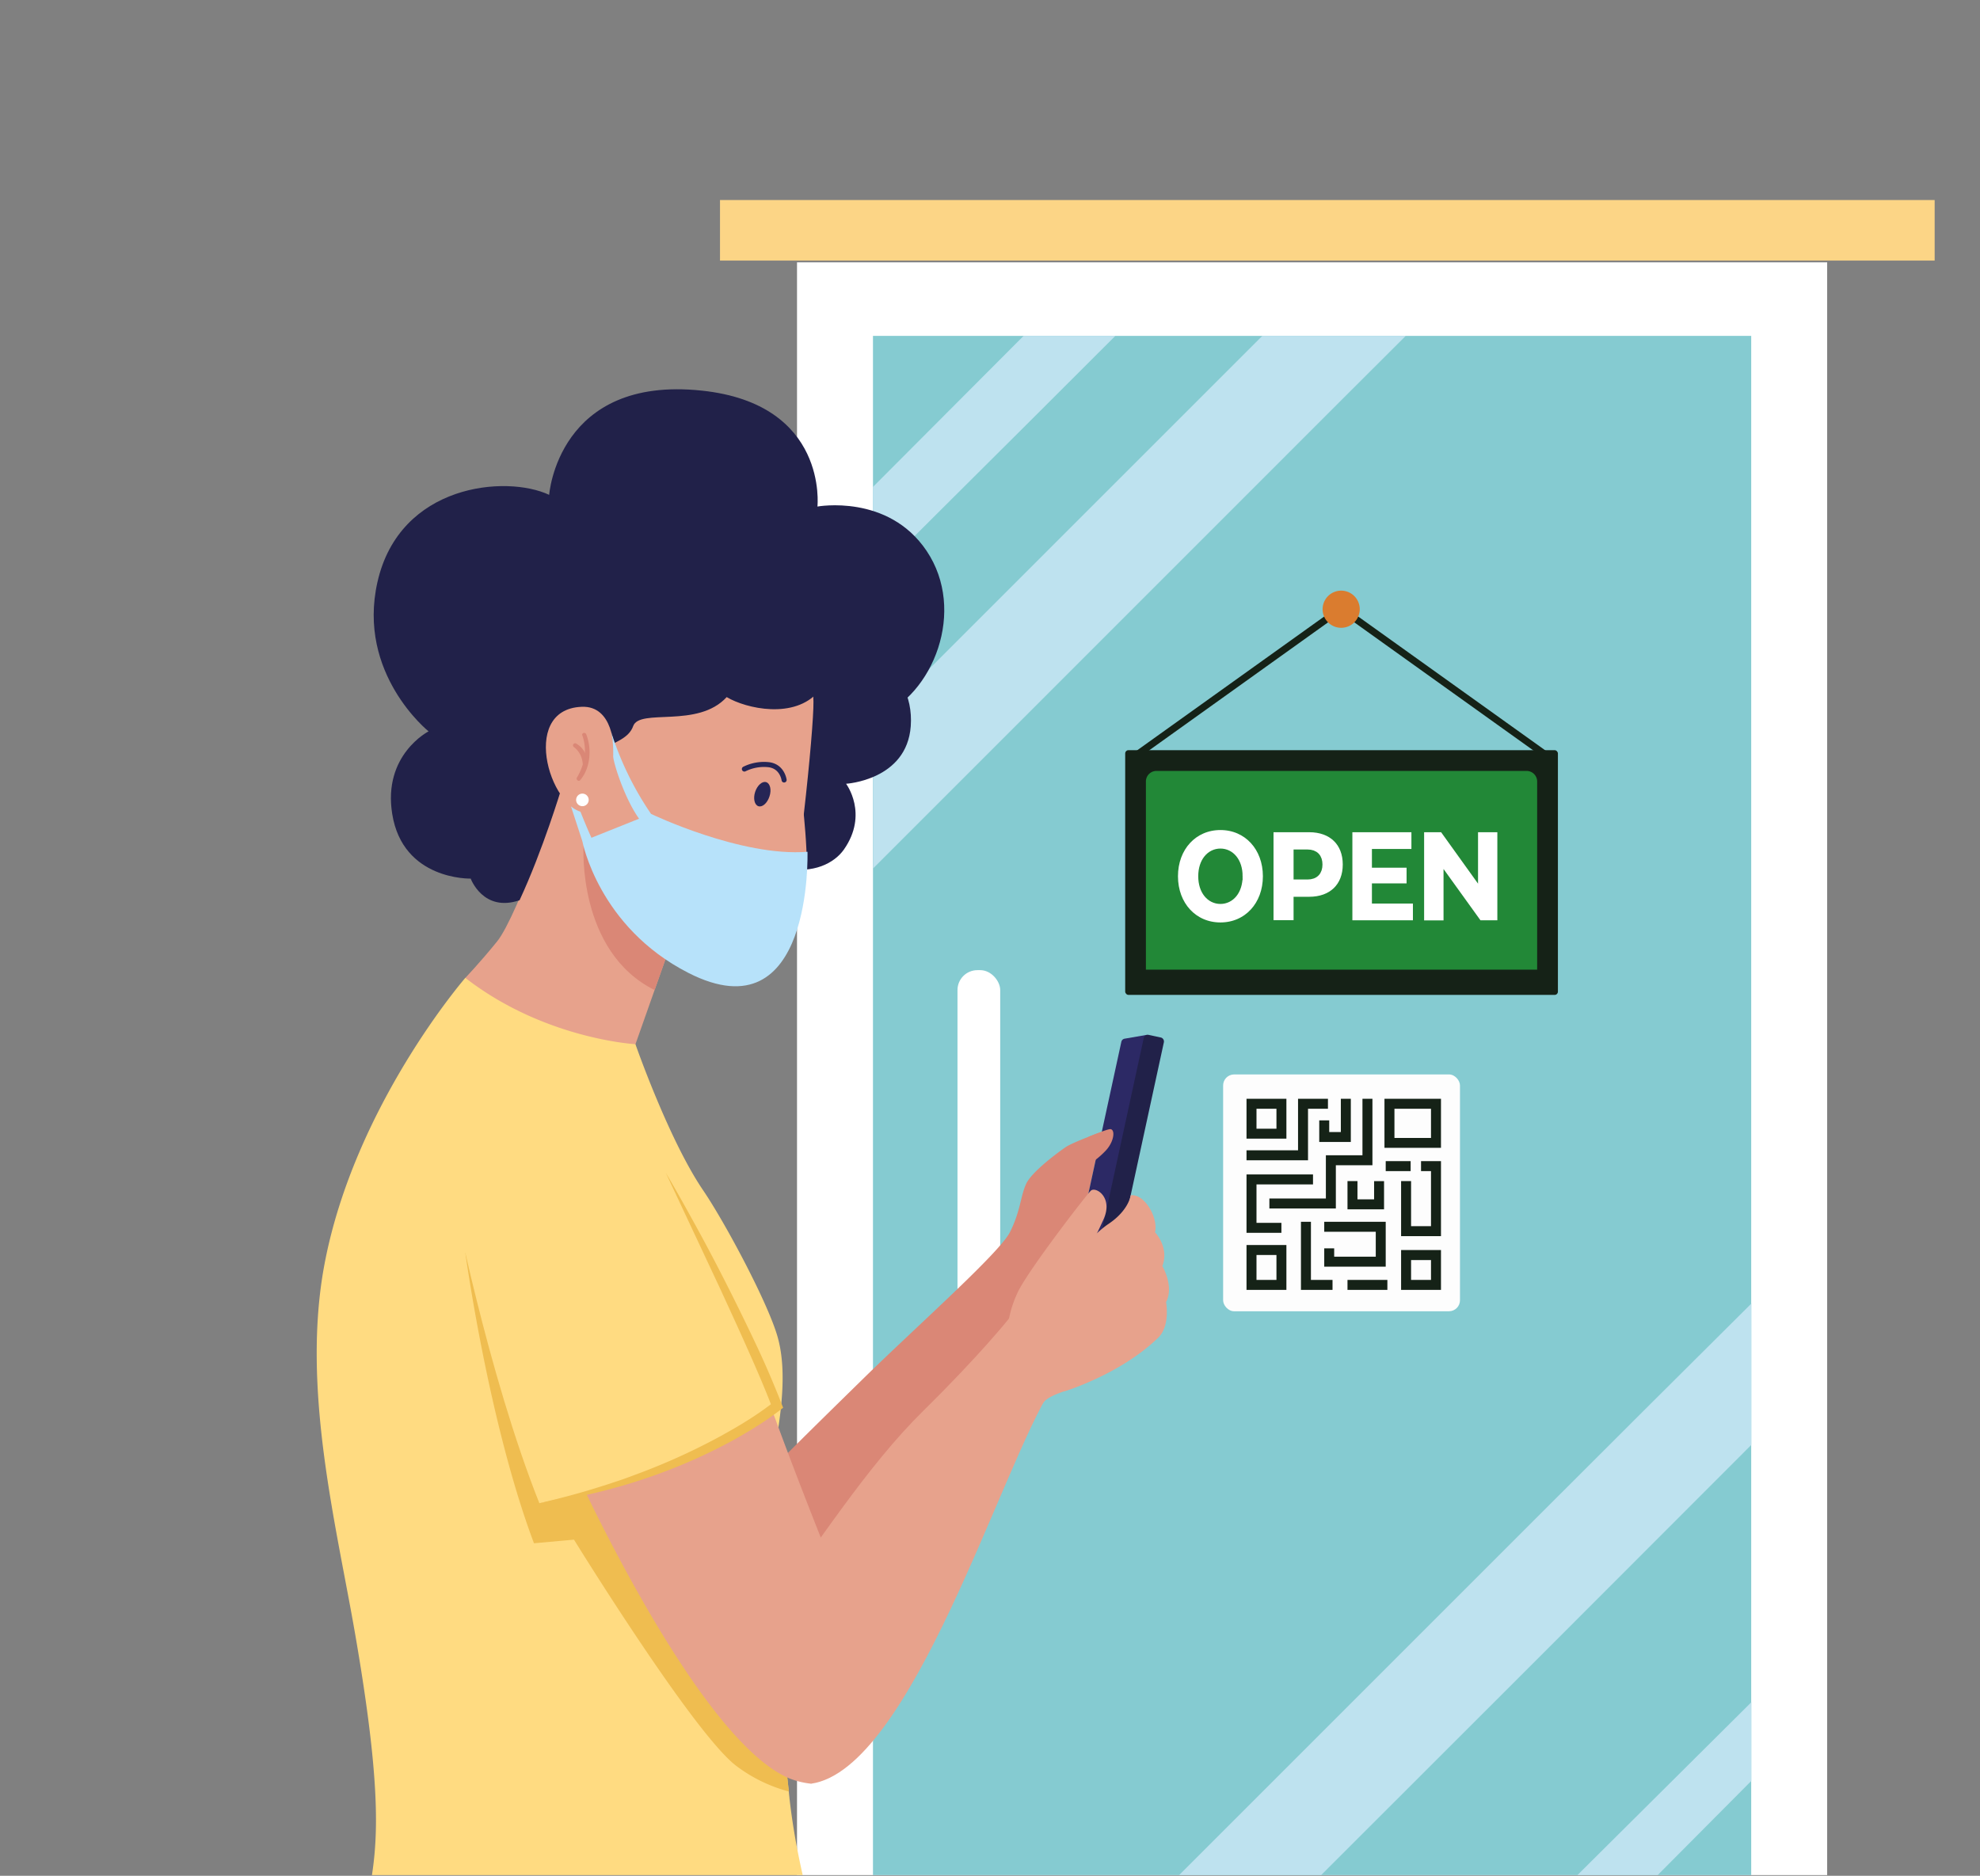
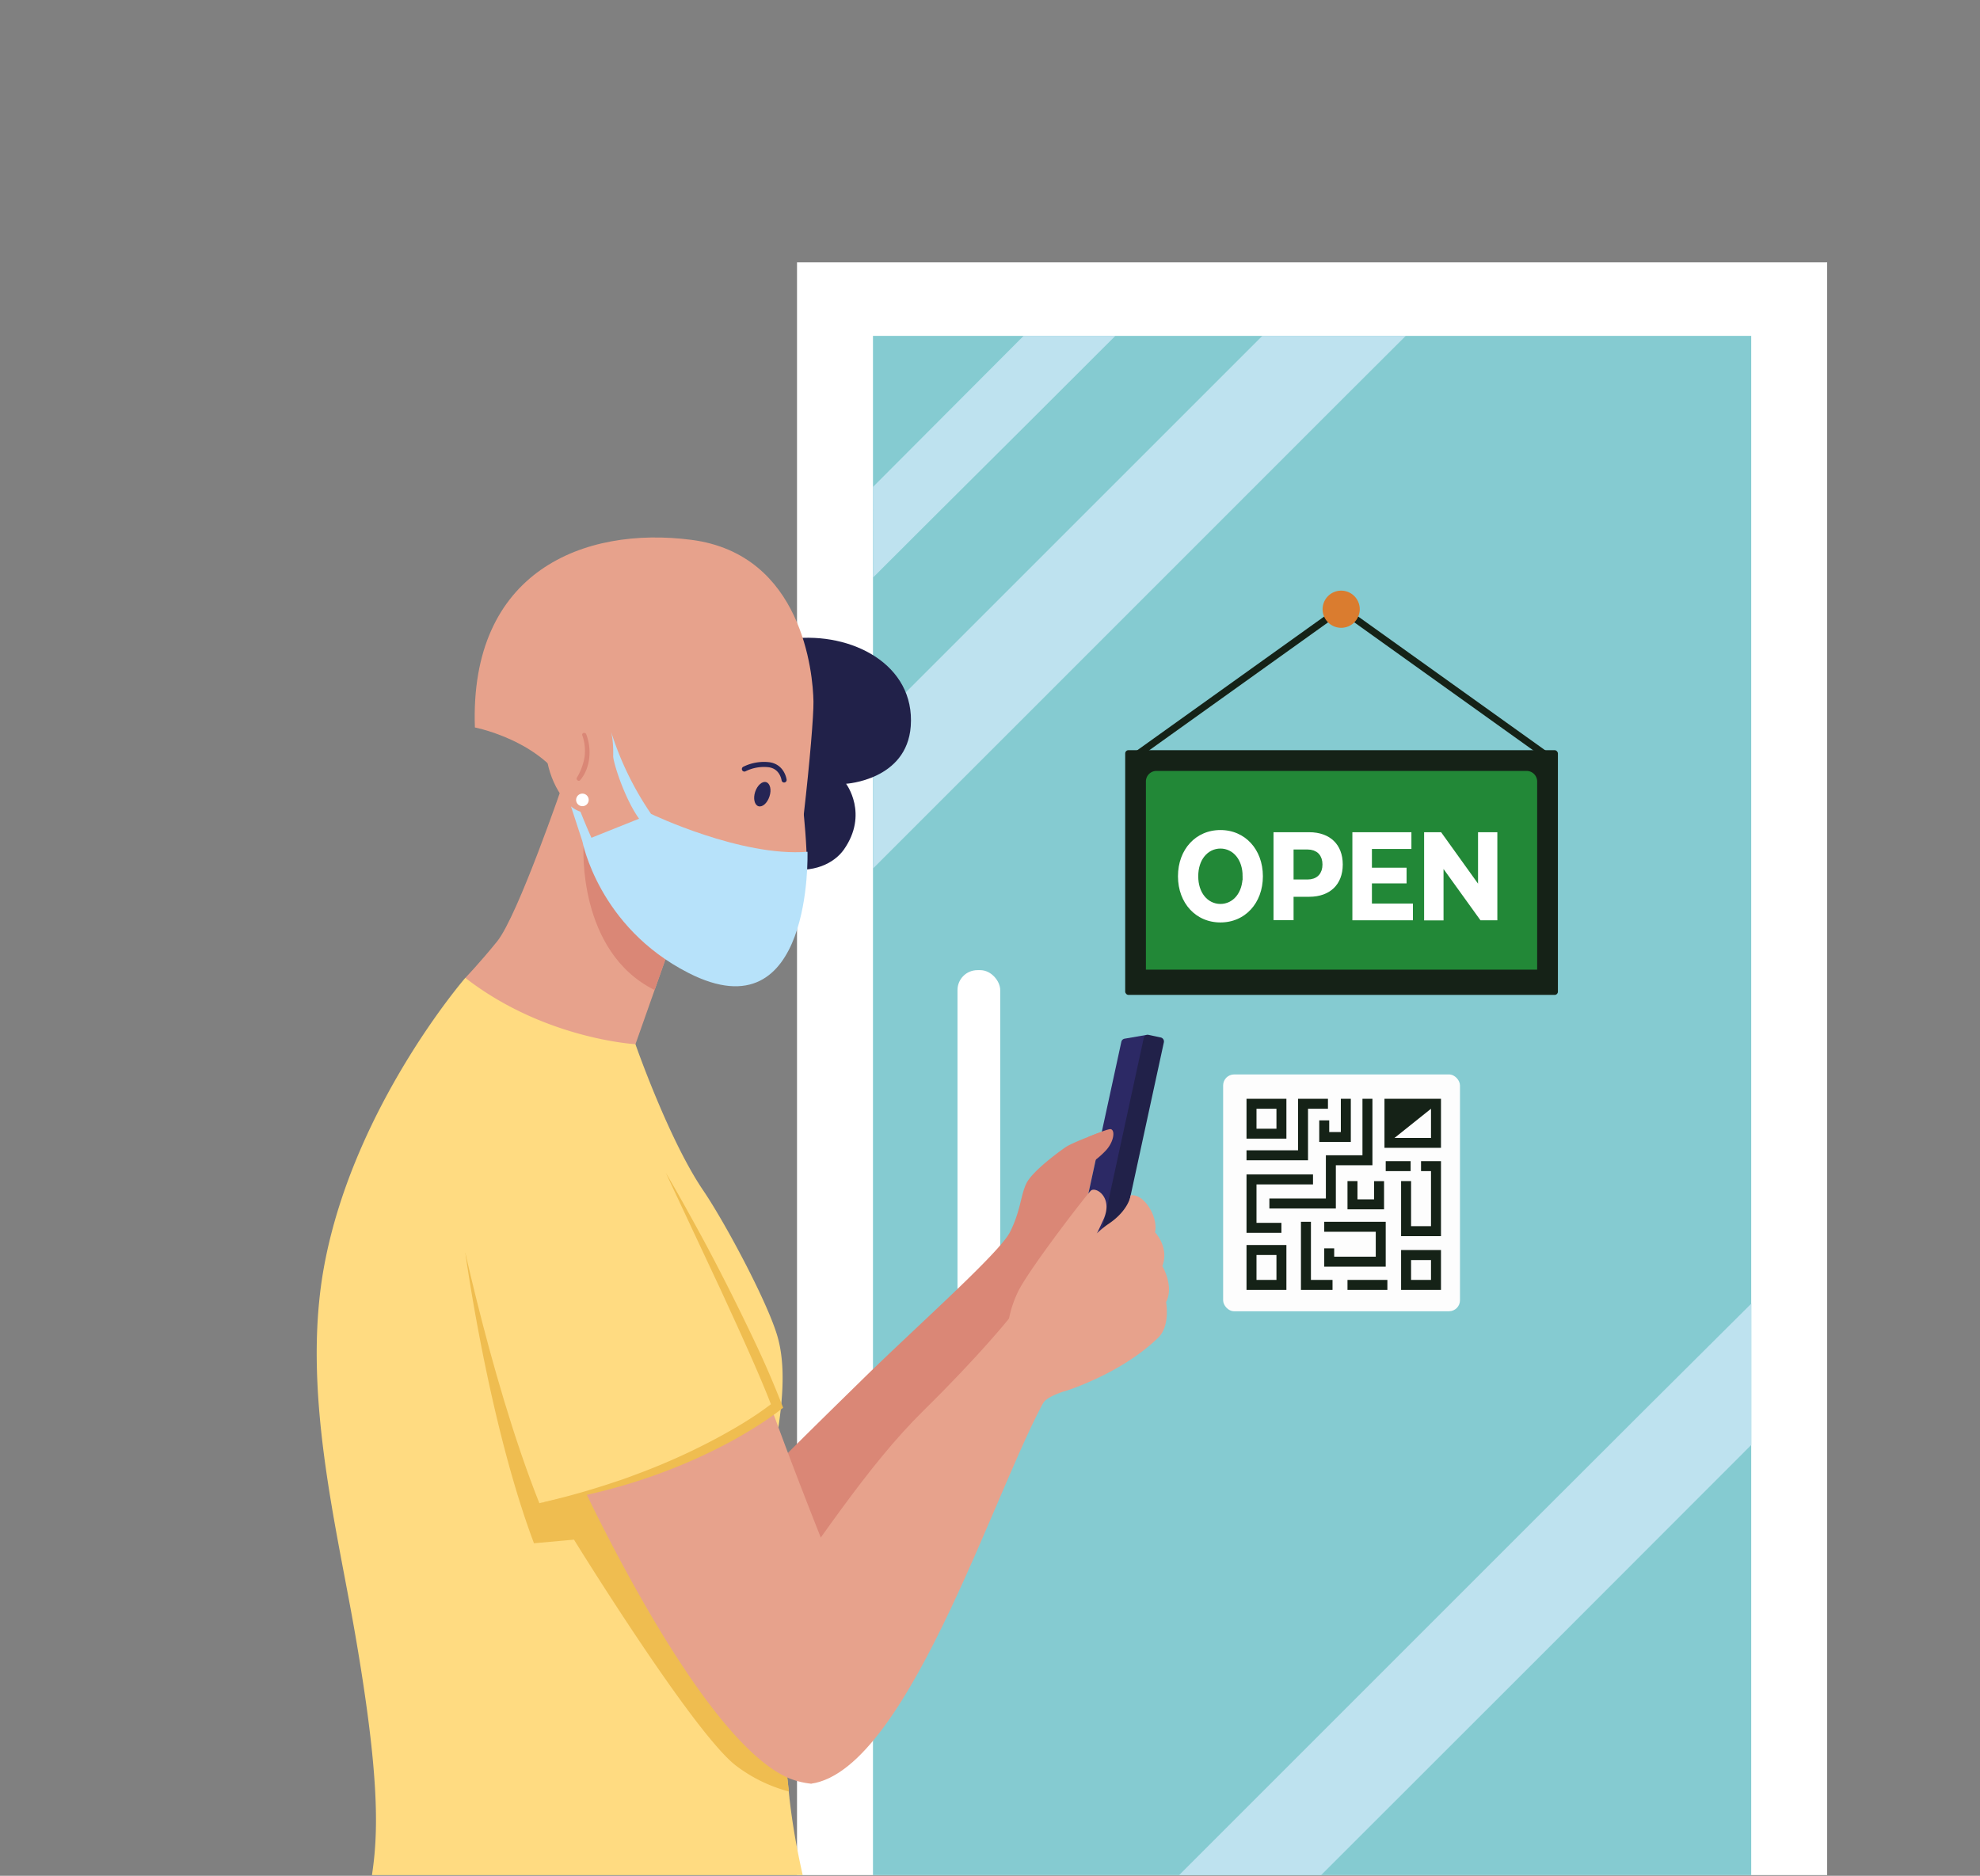
<svg xmlns="http://www.w3.org/2000/svg" id="Layer_1" data-name="Layer 1" viewBox="0 0 762 722">
  <rect x="0" y="0" width="762" height="722" fill="#808080" stroke="none" />
  <defs>
    <style>.cls-1,.cls-16{fill:none;}.cls-2{clip-path:url(#clip-path);}.cls-20,.cls-3{fill:#fff;}.cls-4{fill:#fcd586;}.cls-5{fill:#85cbd1;}.cls-6{fill:#bee2ef;}.cls-7{fill:#fdfdfd;}.cls-8{fill:#152217;}.cls-9{fill:#da8776;}.cls-10{fill:#212149;}.cls-11{fill:#2c2965;}.cls-12{fill:#e7a28c;}.cls-13{fill:#ffdb81;}.cls-14{fill:#efbd50;}.cls-15{fill:#262555;}.cls-16{stroke:#262555;stroke-linecap:round;stroke-width:1.95px;}.cls-16,.cls-20{stroke-miterlimit:10;}.cls-17{fill:#f6f6fb;}.cls-18{fill:#b7e2fa;}.cls-19{fill:#228837;}.cls-20{stroke:#228837;stroke-width:2.92px;}.cls-21{fill:#da7c2f;}</style>
    <clipPath id="clip-path">
      <rect class="cls-1" x="0.14" y="77" width="769.86" height="644.73" rx="8.48" />
    </clipPath>
  </defs>
  <g class="cls-2">
    <path class="cls-3" d="M478.49,67.64H641.81S631.06,39,618.17,46.15c0,0-15.76-35.82-50.86-36.53s-46.56,31.51-46.56,31.51-13.61-8.59-21.49,5.74C499.26,46.87,475.62,41.85,478.49,67.64Z" />
-     <rect class="cls-4" x="277.09" y="69.99" width="467.46" height="30.3" />
    <rect class="cls-3" x="306.73" y="100.96" width="396.45" height="699.73" />
    <rect class="cls-5" x="335.96" y="129.28" width="337.99" height="671.41" />
    <path class="cls-6" d="M674,556.13V501.75Q632.49,543,591.13,584.37L401.51,774l-25.08,25.09v1.56h53.05l82.41-82.38Q593,637.27,674,556.13Z" />
    <path class="cls-6" d="M336,334.27,518.18,152.05,541,129.28h-55.2l-49.86,49.86L336,279.07Z" />
    <path class="cls-6" d="M336,222.28q11.94-11.94,23.9-23.86,34.72-34.51,69.34-69.14H393.93q-29,29.07-58,58.17Z" />
-     <path class="cls-6" d="M674,655.19q-73.19,72.75-146.37,145.5h31.83L674,685.46Z" />
    <rect class="cls-3" x="368.49" y="373.41" width="16.44" height="154.84" rx="7.67" />
    <rect class="cls-7" x="470.72" y="413.55" width="91.15" height="91.15" rx="4.23" />
    <path class="cls-8" d="M495.07,438.27H479.72V422.92h15.35Zm-11.51-3.83h7.68v-7.68h-7.68Z" />
    <polygon class="cls-8" points="503.39 446.59 479.72 446.59 479.72 442.75 499.55 442.75 499.55 422.92 511.06 422.92 511.06 426.76 503.39 426.76 503.39 446.59" />
    <polygon class="cls-8" points="512.82 496.48 500.67 496.48 500.67 470.26 504.51 470.26 504.51 492.64 512.82 492.64 512.82 496.48" />
-     <path class="cls-8" d="M554.56,441.79H532.81V422.92h21.75ZM536.65,438h14.07V426.76H536.65Z" />
+     <path class="cls-8" d="M554.56,441.79H532.81V422.92h21.75ZM536.65,438h14.07V426.76Z" />
    <polygon class="cls-8" points="532.65 465.46 518.58 465.46 518.58 454.59 522.42 454.59 522.42 461.62 528.82 461.62 528.82 454.63 532.65 454.63 532.65 465.46" />
    <polygon class="cls-8" points="493.15 474.52 479.72 474.52 479.72 452.03 505.31 452.03 505.31 455.87 483.56 455.87 483.56 470.68 493.15 470.68 493.15 474.52" />
    <polygon class="cls-8" points="554.56 475.8 539.21 475.8 539.21 454.59 543.05 454.59 543.05 471.96 550.72 471.96 550.72 450.75 546.88 450.75 546.88 446.91 554.56 446.91 554.56 475.8" />
    <path class="cls-8" d="M495.07,496.48H479.72V479.21h15.35Zm-11.51-3.84h7.68v-9.59h-7.68Z" />
    <path class="cls-8" d="M554.56,496.48H539.21V481.13h15.35Zm-11.51-3.84h7.67V485h-7.67Z" />
    <polygon class="cls-8" points="514.1 465.14 488.52 465.14 488.52 461.3 510.26 461.3 510.26 444.67 524.34 444.67 524.34 422.92 528.18 422.92 528.18 448.51 514.1 448.51 514.1 465.14" />
    <polygon class="cls-8" points="533.29 487.53 509.63 487.53 509.63 480.49 513.46 480.49 513.46 483.69 529.46 483.69 529.46 474.1 509.63 474.1 509.63 470.26 533.29 470.26 533.29 487.53" />
    <rect class="cls-8" x="518.58" y="492.64" width="15.35" height="3.84" />
    <polygon class="cls-8" points="519.86 439.55 507.71 439.55 507.71 431.24 511.55 431.24 511.55 435.72 516.02 435.72 516.02 422.92 519.86 422.92 519.86 439.55" />
    <rect class="cls-8" x="533.29" y="446.91" width="9.59" height="3.84" />
    <path class="cls-9" d="M282.3,582.23c-.37-2.47,29.63-31.69,49.9-51.57s52.36-48.32,56.45-56.36,4.09-14,6.29-18.7,12.71-12.42,15.34-14.17,14.28-6.14,14.86-5.95,1.56,4.09,0,6.63a14.74,14.74,0,0,1-3.35,3.85l-3.06,14.09-1.3,29L318.07,611.23Z" />
    <path class="cls-10" d="M298.51,304.89s-19.73,24.26,3.24,29.19c11.27,2.42,19.36-1.91,23-7.06,9.65-13.75.86-25.35.86-25.35s23.37-1.37,24.89-22.15c1.73-23.78-22.73-36.36-45.74-33.7" />
    <path class="cls-11" d="M432.68,399.81a1.58,1.58,0,0,0-1.13,1.17L408.84,505.63a1.59,1.59,0,0,0,1.21,1.88l4.66,1a1.58,1.58,0,0,0,1.87-1.21l3.52-16.2h2.11l19-84.95.29-7.86Z" />
    <path class="cls-10" d="M423.33,507.05l-4.66-1a1.56,1.56,0,0,1-1.2-1.87l22.7-104.65a1.59,1.59,0,0,1,1.88-1.21l4.65,1a1.58,1.58,0,0,1,1.21,1.88l-22.7,104.65A1.58,1.58,0,0,1,423.33,507.05Z" />
    <path class="cls-12" d="M261.17,354.85l-12,34-7.58,21.47L174.45,391.7l4.64-15.33s5.34-5.53,12.21-14c8-9.82,25.64-61.47,25.64-61.47l10.42,3.57Z" />
    <path class="cls-9" d="M261.17,354.85l-9.25,26.22c-29.78-14.83-27.35-55.4-27.35-55.4l10,6Z" />
    <path class="cls-12" d="M182.76,280s33.63,6.51,39,32.32c2.39,11.5,15.64,42.54,36.6,57.15,35.76,24.93,46.68-18.88,51-56.23,2.31-20.16,3.77-37.82,3.7-43.19-.16-10.84-4.24-56.73-47-62.27C224.6,202.43,180.64,220,182.76,280Z" />
    <path class="cls-13" d="M312.4,743.46c-69.3,3.89-159,44.62-183.82,44.62-7.81,0,10.33-43.31,11.69-50.6,3.88-21.28,9.07-35.21-3.56-108.35-7.29-42.27-20.85-94.79-11.83-142.53,11.51-61,54.2-110.22,54.2-110.22,30.4,23.61,65.47,25.53,65.47,25.53s12.76,36.66,26,56.16c8.28,12.16,24.13,41.76,28.39,55.42,7.72,24.64-7.06,61.58-5,78.74,3.22,26.89,4.63,45.6,6.5,66.13.88,9.63,1.82,19.68,3.13,31.19.05.75.14,1.49.23,2.29a6.42,6.42,0,0,0,.1.93C307.44,723.54,315.81,743.28,312.4,743.46Z" />
    <path class="cls-14" d="M303.61,689.55a58.28,58.28,0,0,1-20.2-9.82c-16.37-12.3-62.52-87.12-62.52-87.12L205.5,594c-17.58-46.76-26.42-111.85-26.42-111.85l32.22,59.57,89.18,116.68C301.36,668,302.3,678,303.61,689.55Z" />
    <path class="cls-12" d="M299,547.82c-1.75-4.67-3.46-9.27-5.17-13.74-1.56-4-3.08-7.87-4.56-11.52l-34.87,18.76L219,560.79s4.28,9.58,11.21,23.43c16.39,32.58,47.6,88.9,73.17,100.11a31.24,31.24,0,0,0,8.77,2.21L326.42,618S310.84,580.08,299,547.82Z" />
    <path class="cls-12" d="M404.69,534.49l-16.36-27s-11,13.86-32.77,35.3c-22,21.64-40.31,50.6-67.3,87.76l23.87,56C350.8,681.08,385.59,563.89,404.69,534.49Z" />
    <path class="cls-12" d="M444.51,474.32s5.56,5.71,2.82,13c0,0,4.62,7.75,1.43,13.85,0,0,1.7,9.11-3,13.68-14.67,14.28-36.3,20.71-36.3,20.71l6.68-18.38L408.2,496s1.46-8.62,6.5-13.89,8.78-8.94,11.87-11c7.89-5.28,8.56-11,8.56-11a4.09,4.09,0,0,1,1.44,0C441.35,461,445.72,469.19,444.51,474.32Z" />
    <path class="cls-12" d="M387.48,515.05A43.32,43.32,0,0,1,392,496.74c4.63-9,26-36.74,27.81-38.45s8.7,2.49,4.9,11-9.49,18.62-9.64,24.4,12.07,24.48,9,32.68-19.23,8.41-22.8,13.83C393.8,551.53,387.48,515.05,387.48,515.05Z" />
    <path class="cls-13" d="M174.45,460.71s13.2,67.81,33.12,117.87c0,0,56.86-10.66,91.43-37.39,0,0-19-51.65-49.9-101.73" />
-     <path class="cls-10" d="M337.87,276s-21.9-9.79-22.79-9.93c-9.24,10.91-27.91,6.72-35.41,2.24-11.18,12.21-33.49,4.16-36,11.18-3.18,8.93-19.59,6.45-27.64,24.08,0,0-7.11,23.66-16.08,42.93-14,4.77-18.8-8.33-18.8-8.33s-26.14.75-30.21-24.92c-3.65-22.77,14-31.75,14-31.75S137.25,259.35,145.27,224c8.57-37.8,49.57-41.29,66.08-33.53,0,0,3.29-46,58.72-40.12,48.77,5.14,44.52,44.62,44.52,44.62s27.18-5,42,17.05C372.05,235,359.21,267.53,337.87,276Z" />
    <path class="cls-12" d="M236.18,288.49s.11-17-12.36-16.44c-24.71,1-11.39,42.61,3.35,41C237.73,312,236.18,288.49,236.18,288.49Z" />
    <path class="cls-14" d="M256.26,451.46c4.23,7.13,8.24,14.39,12.23,21.67s7.82,14.62,11.55,22S287.43,510,291,517.56s6.82,15.15,9.86,22.93l.53,1.34-1.12.87a122.07,122.07,0,0,1-10.47,7.16c-3.57,2.2-7.2,4.3-10.92,6.23A208,208,0,0,1,256,566.34a218.65,218.65,0,0,1-23.87,7.52,215.81,215.81,0,0,1-24.51,4.72c8.09-1.91,16.11-4,24-6.55,2-.6,3.93-1.28,5.9-1.92s3.91-1.33,5.83-2.07q5.84-2.12,11.53-4.51a244.86,244.86,0,0,0,22.28-10.68c3.6-2,7.17-4,10.64-6.22a118.79,118.79,0,0,0,10-7l-.59,2.21c-2.93-7.69-6.24-15.26-9.59-22.81s-6.83-15.07-10.27-22.59Z" />
    <path class="cls-15" d="M296.12,306.57c-.83,2.56-2.73,4.23-4.25,3.74s-2.08-3-1.25-5.52,2.74-4.23,4.25-3.74S297,304,296.12,306.57Z" />
    <path class="cls-16" d="M286.48,296a16.92,16.92,0,0,1,8.93-1.71c5.66.4,6.35,5.92,6.35,5.92" />
    <path class="cls-17" d="M291.9,347.68l-19.19-7.06s-.57,7.8,6.41,11.68C286.92,356.63,291.9,347.68,291.9,347.68Z" />
    <path class="cls-12" d="M308.37,304.47s3.8,31,1.17,34.63-15-.4-15-.4" />
    <path class="cls-9" d="M224.1,283a18.24,18.24,0,0,1,.86,8.39,22.51,22.51,0,0,1-2.94,7.92c-.43.75.63,1.66,1.24,1,4-4.69,4.55-12.1,2.35-17.69-.36-.92-1.85-.55-1.51.42Z" />
-     <path class="cls-9" d="M221,287.65a8.38,8.38,0,0,1,2.4,3,7.6,7.6,0,0,1,.61,1.74c.19.77.19,1.25.35,2a.83.83,0,0,0,1.59,0,7,7,0,0,0-.89-4.75,8.29,8.29,0,0,0-3.24-3.4.82.82,0,1,0-.82,1.41Z" />
    <path class="cls-18" d="M250.56,313.27s34.65,16.63,60.2,14.58c0,0,2.26,71.17-45.85,46.61-34.61-17.68-40.77-50.61-40.77-50.61Z" />
    <path class="cls-18" d="M224.14,323.85l-4.4-13.47a11.61,11.61,0,0,0,3.65,2.05s3.71,9.39,5.79,13.24S224.14,323.85,224.14,323.85Z" />
    <path class="cls-18" d="M250.56,313.27a119.6,119.6,0,0,1-15.42-31.75s1,3.12.84,9.64c.23,3.29,5.74,20.37,12.55,27.06S250.56,313.27,250.56,313.27Z" />
    <path class="cls-3" d="M226.56,307.88a2.42,2.42,0,1,1-2.42-2.42A2.43,2.43,0,0,1,226.56,307.88Z" />
    <path class="cls-9" d="M418.94,437.54s7.57-3.16,8.53-2.93c1.86.43,1.18,5.26-2.33,8.67a32.19,32.19,0,0,1-5.56,4.58" />
    <rect class="cls-8" x="433.03" y="288.74" width="166.53" height="94.2" rx="1.26" />
    <path class="cls-19" d="M445.08,296.73H587.51a4.06,4.06,0,0,1,4.06,4.06v72.42a0,0,0,0,1,0,0H441a0,0,0,0,1,0,0V300.78A4.06,4.06,0,0,1,445.08,296.73Z" />
    <path class="cls-20" d="M451.88,337.27c0-11.15,7.52-19.25,17.8-19.25s17.8,8.1,17.8,19.25-7.52,19.24-17.8,19.24S451.88,348.41,451.88,337.27Zm24.88,0c0-5.73-3.16-9.2-7.08-9.2s-7.08,3.47-7.08,9.2,3.16,9.2,7.08,9.2S476.76,343,476.76,337.27Z" />
    <path class="cls-20" d="M518.22,332.74c0,8.52-5.59,13.89-14.38,13.89h-4.55v9H488.65V318.86h15.19C512.63,318.86,518.22,324.23,518.22,332.74Zm-10.73,0c0-2.68-1.39-4.31-4.32-4.31h-3.88v8.63h3.88C506.1,337.06,507.49,335.43,507.49,332.74Z" />
    <path class="cls-20" d="M545.22,346.31v9.36H519V318.86h25.64v9.36H529.44v4.31h13.34v8.94H529.44v4.84Z" />
    <path class="cls-20" d="M577.71,318.86v36.81H569L557,339v16.72H546.61V318.86h8.75l12,16.72V318.86Z" />
    <path class="cls-8" d="M595.21,292.19a1.35,1.35,0,0,1-.78-.26l-78.28-56-78.27,56a1.34,1.34,0,0,1-1.88-.31,1.36,1.36,0,0,1,.31-1.88l79.06-56.56a1.37,1.37,0,0,1,1.57,0L596,289.74a1.35,1.35,0,0,1-.79,2.45Z" />
    <path class="cls-21" d="M523.3,234.49a7.15,7.15,0,1,1-7.15-7.15A7.15,7.15,0,0,1,523.3,234.49Z" />
  </g>
</svg>